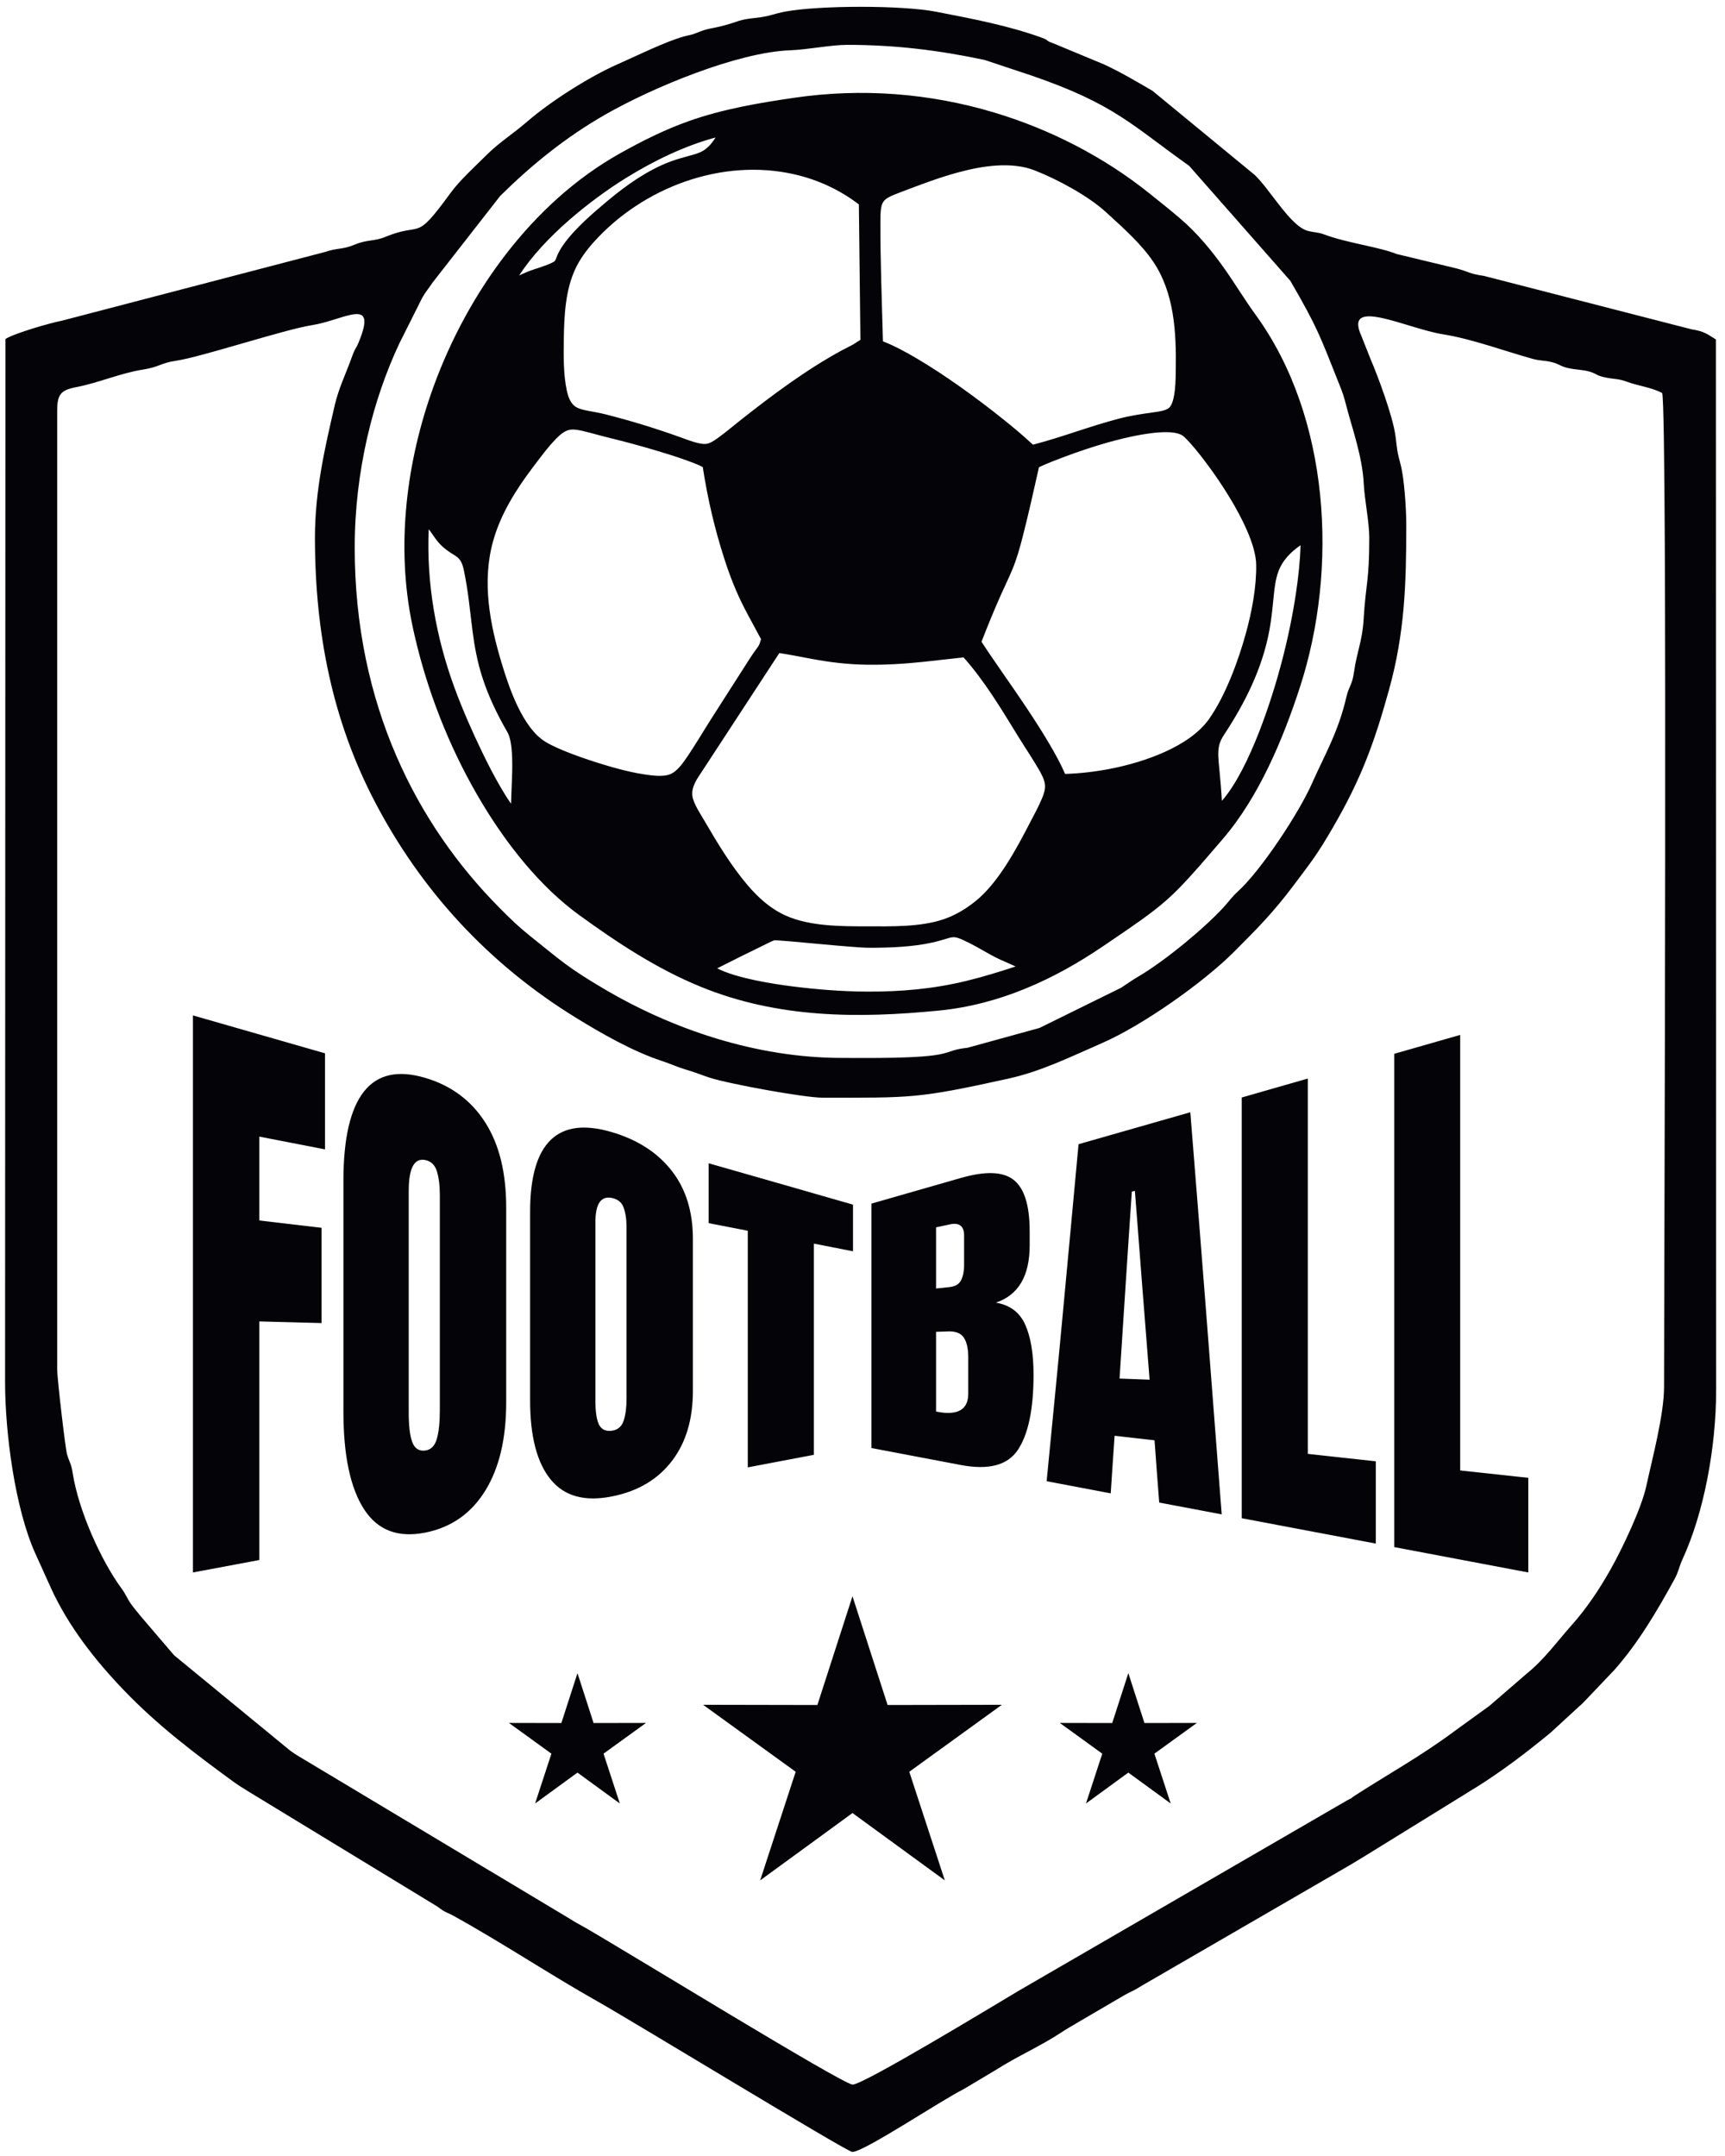
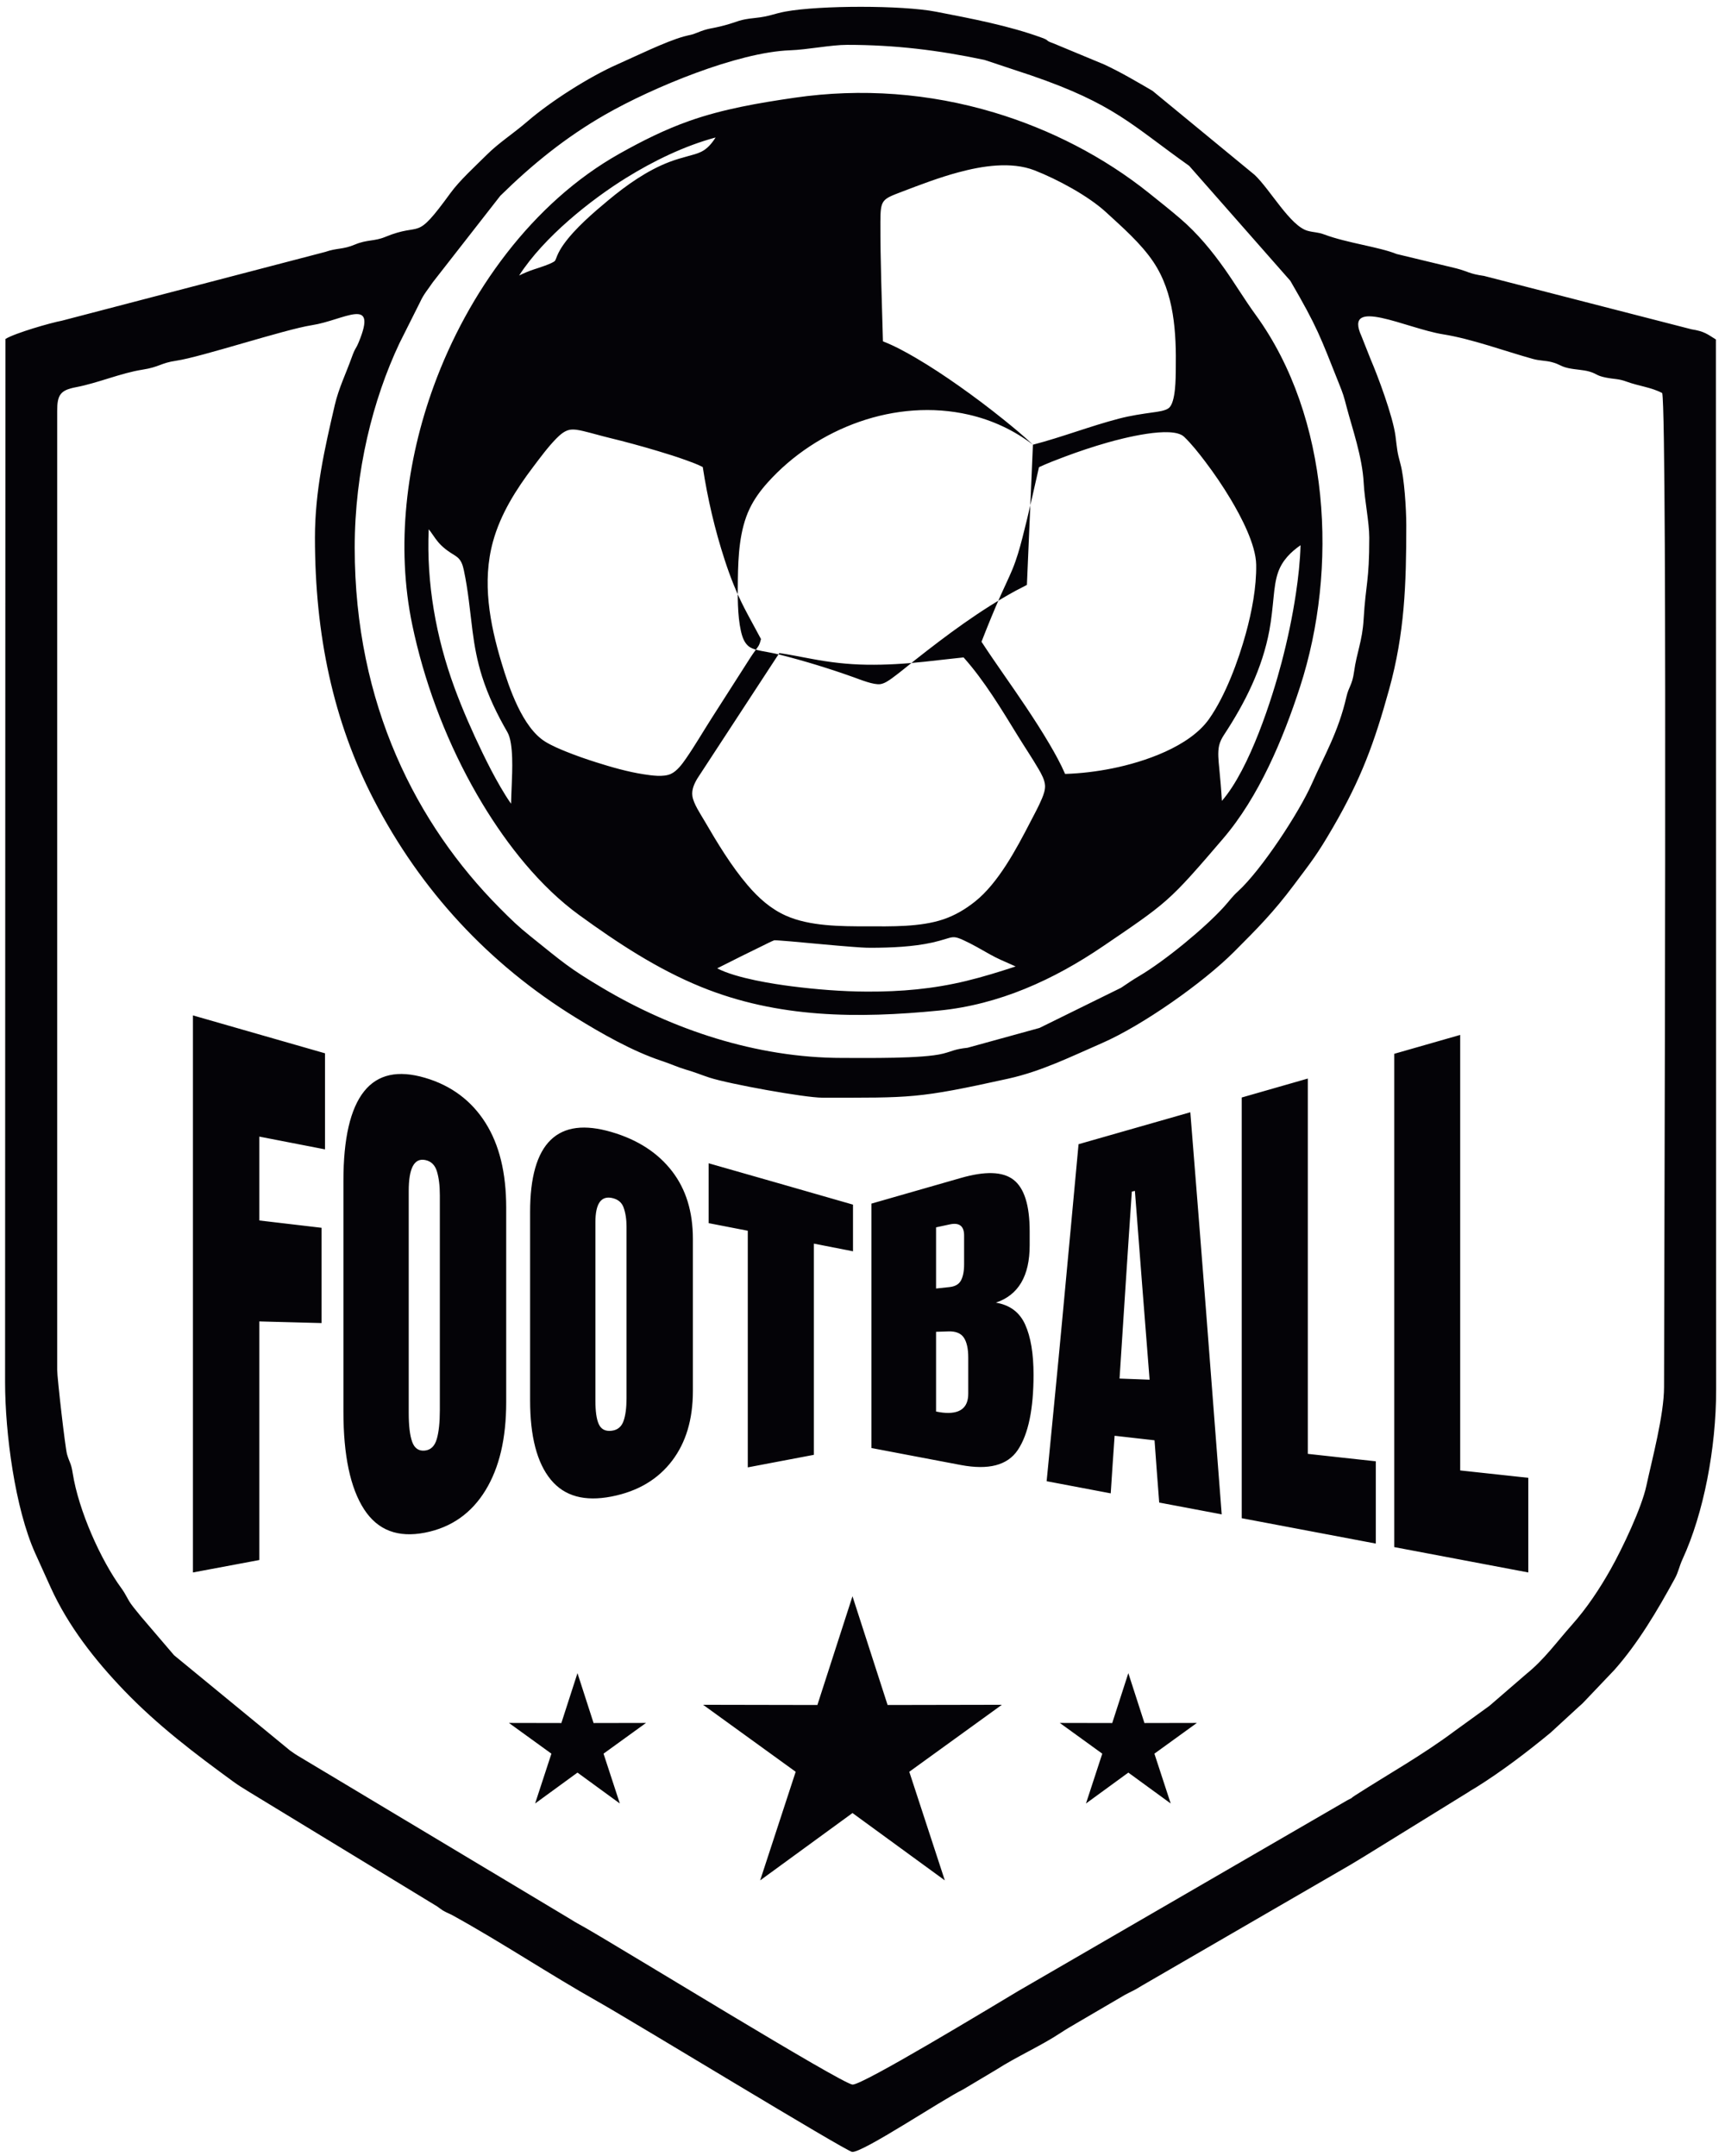
<svg xmlns="http://www.w3.org/2000/svg" xmlns:ns1="http://sodipodi.sourceforge.net/DTD/sodipodi-0.dtd" xmlns:ns2="http://www.inkscape.org/namespaces/inkscape" version="1.1" id="svg1" width="421.333" height="526.667" viewBox="0 0 421.333 526.667" ns1:docname="FOOT 1.eps">
  <defs id="defs1" />
  <ns1:namedview id="namedview1" pagecolor="#ffffff" bordercolor="#000000" borderopacity="0.25" ns2:showpageshadow="2" ns2:pageopacity="0.0" ns2:pagecheckerboard="0" ns2:deskcolor="#d1d1d1">
    <ns2:page x="0" y="0" ns2:label="1" id="page1" width="421.333" height="526.667" margin="0" bleed="0" />
  </ns1:namedview>
  <g id="g1" ns2:groupmode="layer" ns2:label="1">
-     <path id="path1" d="m 1458.73,3780.34 c 123.14,18 247.86,8.66 367.05,-27.11 102.59,-30.78 201.29,-81.28 285,-148.46 19.21,-15.41 38.58,-30.73 57.25,-46.79 31.39,-27.01 57.51,-58.72 81.32,-92.48 19.36,-27.46 36.74,-56.52 56.44,-83.59 136.94,-188.22 152.09,-466.75 81.7,-683.57 -31.1,-95.79 -75.53,-202.11 -141.63,-279.1 -19.91,-23.2 -39.79,-46.6 -60.34,-69.23 -13.97,-15.37 -28.31,-30.24 -43.89,-43.97 -14.76,-13 -30.39,-24.79 -46.37,-36.21 -22.9,-16.35 -46.33,-32.07 -69.58,-47.9 -90.48,-61.59 -190.92,-107.26 -300.89,-118.1 -149.4,-14.72 -295.89,-14.08 -436.99,43.31 -80.67,32.81 -153.7,80.95 -223.94,131.94 -71.962,52.22 -132.29,128.94 -177.969,204.69 -53.973,89.48 -95.055,189.7 -120.254,291.17 -3.032,12.18 -5.832,24.41 -8.407,36.7 -30.417,145.33 -11.136,300.94 39.446,439.5 62.433,171.01 180.664,336.51 341.234,426.65 41.3,23.18 83.19,44.19 127.9,59.98 62.26,21.99 127.8,33.05 192.92,42.57 z M 354.301,1071.78 c 0,170.51 0,341.02 0,511.53 0,170.5 0,341.02 0,511.62 80.683,-23.23 161.609,-46.48 242.543,-69.61 0,-58.78 0,-117.67 0,-176.45 -40.223,7.81 -80.442,15.63 -120.66,23.45 0,-51.38 0,-102.66 0,-154.04 38.011,-4.49 76.023,-8.97 114.281,-13.45 0,-58.36 0,-116.73 0,-174.99 -38.258,1.04 -76.27,2.08 -114.281,3.02 0,-73.06 0,-146.22 0,-219.18 0,-72.95 0,-146.12 0,-219.07 -40.711,-7.61 -81.418,-15.22 -121.883,-22.83 z m 425.976,73.06 c -49.043,-9.5 -86.304,3.96 -111.582,42.84 -25.484,39.18 -38.011,99.63 -38.011,179.16 0,70.77 0,141.54 0,212.29 0,70.78 0,141.54 0,212.31 0,76.81 12.515,132.17 38.011,164.05 25.27,31.6 62.528,39.22 111.582,24.9 48.797,-14.23 85.899,-42.53 111.34,-82.85 25.324,-40.14 38.012,-91.51 38.012,-156.02 0,-59.52 0,-118.92 0,-178.43 0,-59.41 0,-118.92 0,-178.33 0,-67.43 -12.754,-120.68 -38.012,-162.06 -25.508,-41.79 -62.539,-68.4 -111.34,-77.86 z m 0,150.81 c 10.786,1.17 17.981,8.07 21.828,21.16 3.754,12.76 5.641,30.64 5.641,53.15 0,65.77 0,131.63 0,197.4 0,65.77 0,131.53 0,197.3 0,17.61 -1.789,32.04 -5.394,43.87 -3.508,11.51 -10.547,18.54 -21.336,20.74 -20.356,4.16 -30.411,-14.9 -30.411,-56.9 0,-67.96 0,-135.8 0,-203.55 0,-67.85 0,-135.7 0,-203.55 0,-23.97 2.04,-41.72 6.375,-53.67 4.243,-11.7 12.02,-17.17 23.297,-15.95 z m 342.603,-84.42 c -48.8,-9.45 -85.99,0.18 -111.34,30.96 -25.649,31.13 -38.017,80.24 -38.017,145.28 0,57.74 0,115.58 0,173.32 0,57.85 0,115.59 0,173.43 0,62.74 12.368,107.47 38.017,132.16 25.35,24.4 62.54,28.62 111.34,14.38 49.05,-14.31 85.96,-38.93 111.58,-72.33 25.14,-32.78 38.01,-73.69 38.01,-124.13 0,-46.48 0,-92.97 0,-139.55 0,-46.49 0,-92.97 0,-139.46 0,-52.74 -12.88,-94.86 -38.01,-128.09 -25.64,-33.9 -62.53,-56.46 -111.58,-65.97 z m 0,120.8 c 10.79,1.17 18.21,6.92 22.07,17.51 3.74,10.25 5.64,24.49 5.64,42.51 0,52.43 0,104.96 0,157.49 0,52.42 0,104.95 0,157.37 0,13.97 -1.95,25.66 -5.4,35.23 -3.42,9.5 -10.78,15.33 -21.58,17.51 -20.1,4.06 -30.16,-10.84 -30.16,-44.71 0,-54.61 0,-109.12 0,-163.73 0,-54.51 0,-109.12 0,-163.64 0,-19.27 1.87,-33.88 6.13,-43.25 4.32,-9.5 12.02,-13.52 23.3,-12.29 z m 250.39,-67.23 c 0,72.44 0,144.97 0,217.31 0,72.43 0,144.87 0,217.3 -24.04,4.69 -48.07,9.38 -71.86,13.97 0,36.68 0,73.27 0,109.95 88.29,-25.22 176.57,-50.44 265.1,-75.98 0,-28.55 0,-57.11 0,-85.67 -24.03,4.69 -48.06,9.39 -71.85,14.07 0,-64.62 0,-129.34 0,-193.95 0,-64.62 0,-129.35 0,-193.96 -40.47,-7.72 -80.93,-15.32 -121.39,-23.04 z m 227.09,484.43 c 54.68,15.73 109.62,31.5 164.55,47.21 44.14,12.63 76.31,11.92 96.13,-3.23 20.15,-15.39 29.92,-47.32 29.92,-94.74 0,-8.65 0,-17.3 0,-25.95 0,-56.07 -20.6,-91.2 -62.04,-105.16 25.5,-4.27 43.44,-17.47 53.71,-40.13 10.32,-22.78 15.44,-53.67 15.44,-92.13 0,-62.84 -9.44,-109.34 -28.93,-138.41 -19.02,-28.35 -53.96,-37.03 -104.23,-27.62 -54.93,10.29 -109.87,20.95 -164.55,31.27 0,74.83 0,149.66 0,224.5 0,74.72 0,149.55 0,224.39 z m 143.21,-153.31 c 10.3,1.09 17.47,5.03 21.34,12.4 3.73,7.11 5.64,16.98 5.64,29.39 0,17.61 0,35.33 0,53.05 0,17.3 -8.84,24.09 -26.24,20.32 -8.59,-1.85 -16.92,-3.64 -25.26,-5.42 0,-37.52 0,-74.93 0,-112.35 8.09,0.83 16.18,1.73 24.52,2.61 z m -12.5,-230.54 c 31.38,-3.4 47.09,8.23 47.09,34.81 0,22.09 0,44.29 0,66.39 0,16.15 -2.71,28.35 -8.1,36.47 -5.4,8.13 -14.96,11.94 -28.45,11.47 -7.59,-0.26 -15.2,-0.42 -22.56,-0.73 0,-24.39 0,-48.88 0,-73.27 0,-24.39 0,-48.78 0,-73.16 3.92,-0.73 7.85,-1.54 12.02,-1.98 z m 191.04,-126.01 c 9.56,99.22 19.69,199.88 29.18,302.35 9.64,103.99 19.62,209.49 29.43,316.63 68.42,19.6 136.85,39.19 205.26,58.68 9.57,-119.33 19.19,-240.12 28.7,-362.49 9.62,-123.8 19.12,-249.2 28.94,-376.04 -38.26,7.2 -76.52,14.39 -114.78,21.68 -2.94,38.25 -5.88,76.4 -8.58,114.34 -24.53,2.81 -49.05,5.52 -73.32,8.33 -2.46,-35.43 -4.91,-70.66 -7.12,-105.78 -39.23,7.39 -78.47,14.9 -117.71,22.3 z m 133.9,188.54 c 18.39,-0.62 36.79,-1.35 55.18,-2.09 -4.66,58.79 -9.31,117.05 -13.74,175 -4.4,57.53 -8.82,114.85 -13.24,171.76 -1.96,-0.53 -3.92,-0.84 -5.64,-1.26 -3.93,-58.04 -7.84,-115.79 -11.52,-173.11 -3.67,-57.01 -7.36,-113.81 -11.04,-170.3 z m 224.39,-256.49 c 0,128.82 0,257.53 0,386.35 0,128.71 0,257.54 0,386.36 40.47,11.57 80.93,23.23 121.39,34.81 0,-114.96 0,-229.81 0,-344.67 0,-114.96 0,-229.81 0,-344.66 41.45,-4.69 83.14,-9.07 124.83,-13.66 0,-50.34 0,-100.78 0,-151.12 -82.15,15.53 -164.31,31.16 -246.22,46.59 z m 280.06,-53.05 c 0,151.02 0,301.93 0,452.95 0,151.02 0,301.93 0,453.06 40.22,11.57 80.68,23.14 121.15,34.7 0,-133.4 0,-266.7 0,-400 0,-133.31 0,-266.6 0,-399.91 41.69,-4.58 83.38,-9.07 125.07,-13.55 0,-57.94 0,-115.89 0,-173.84 -82.15,15.53 -164.3,31.16 -246.22,46.59 z m -994.9,-90.28 64.48,-199.735 209.89,0.399 -170.05,-123.043 65.25,-199.488 -169.57,123.699 -169.57,-123.699 65.25,199.488 -170.04,123.043 209.89,-0.399 z m -505.04,-141.211 29.57,-91.645 96.3,0.188 -78.01,-56.453 29.93,-91.524 -77.79,56.75 -77.801,-56.75 29.931,91.524 -78.013,56.453 96.293,-0.188 z m 1011.64,0 29.59,-91.645 96.29,0.188 -78.01,-56.453 29.93,-91.524 -77.8,56.75 -77.79,-56.75 29.93,91.524 -78.01,56.453 96.29,-0.188 z M 651.414,2954.13 c 0,140.09 33.461,272.14 82.141,375.32 l 38.019,75.84 c 6.625,14.48 14.012,22.5 23.211,36.1 l 123.977,158.87 c 58.488,57.52 120.028,107.51 192.758,149.19 87.27,50 243.44,114.63 339.36,118.07 32.48,1.16 74.87,10 104.88,10 87.83,0 167.69,-9.8 252.17,-27.66 l 85.98,-28.57 c 152.89,-52.54 184.37,-91.05 289.98,-165.99 l 185.75,-211.14 c 50.42,-86.63 55.02,-102.69 89.36,-188.78 7.83,-19.64 8.38,-21.34 14.55,-44.96 9.35,-35.73 28.4,-89.57 30.86,-137.82 1.6,-31.42 10.22,-71.67 10.22,-100.22 0,-81.6 -6.42,-83.2 -10.4,-150.26 -2.37,-39.93 -12.63,-60.28 -17.57,-96.23 -3.37,-24.55 -9.61,-26.68 -13.98,-45.78 -14.85,-64.82 -40.53,-107.73 -63.48,-159.59 -23.68,-53.5 -92.73,-158.54 -135.63,-197.71 -11.22,-10.24 -14.85,-16.43 -25.93,-28.65 -34.5,-38.07 -107.46,-98.51 -155.69,-127.02 -13.47,-7.96 -17.7,-11.25 -33.18,-21.5 l -149.8,-73.77 -132,-36.35 c -24.92,-2.81 -26.29,-5.97 -44.87,-10.75 -37.4,-9.62 -141.19,-7.95 -185.46,-7.95 -158.56,0 -313.19,53.04 -439.72,128.19 -62.6,37.18 -72.76,47.11 -132.748,95.26 -22.359,17.94 -34.336,29.5 -57.063,52.42 -151.074,152.31 -265.695,372.4 -265.695,661.44 z m -73.027,18.25 c 0,-178.24 33.429,-336.96 108.129,-481.43 85.894,-166.12 210.738,-301.49 370.734,-400.06 47.82,-29.46 104.34,-61.78 157.97,-79.56 17.17,-5.69 29.41,-11.56 43.16,-15.58 20,-5.86 29.64,-10.28 44.67,-15.14 36.71,-11.87 175.03,-36.81 207.09,-36.81 163.66,0 173.81,-2.12 341.29,34.91 61.07,13.51 114.8,40.26 172.09,65.21 74.41,32.41 186.02,110.96 242.78,167.8 43.36,43.43 72.39,72.66 109.89,122.73 33.28,44.44 42.37,55.14 71.87,105.95 51.63,88.94 75.85,155.05 102.95,253.03 28.65,103.59 31.59,193.28 31.59,301.76 0,30.4 -3.72,87.22 -10.72,112.58 -6.27,22.67 -6,27.02 -9.08,51.02 -4.7,36.62 -32.96,111.8 -45.61,141.04 l -16.85,42.57 c -34.01,74.21 83.07,14.06 149.67,3.49 53.17,-8.44 114.58,-31.3 165.4,-45.3 12.75,-3.51 22.6,-2.7 34.42,-5.82 15.31,-4.03 15.34,-7.63 29.98,-10.92 13.65,-3.05 27.48,-2.98 39.35,-6.5 14,-4.14 11.98,-7.27 29.65,-10.87 16.38,-3.32 22.95,-1.82 38.52,-7.57 21.99,-8.11 45.55,-10.36 65.3,-20.98 9.94,-48.28 3.34,-1633.71 3.34,-1825.65 0,-51.15 -22.22,-133.63 -32.47,-181.35 -8.72,-40.63 -43.98,-114.88 -65.64,-153.36 -20.15,-35.8 -43.42,-70.92 -71.15,-102.121 -28.74,-32.324 -50.36,-63.105 -83.39,-89.883 l -61.23,-52.894 c -3.71,-3.336 -3.36,-2.918 -7.38,-6.293 l -63.4,-45.899 c -59.59,-44.527 -121.04,-78.601 -182.97,-118.386 -11.52,-7.403 1.45,-0.832 -14,-8.719 L 1870.75,303.461 C 1823.57,275.367 1583.18,129.5 1565.56,131.184 c -20.65,1.972 -414.57,244.453 -491.53,288.539 -13.42,7.683 -15.2,8.09 -25.95,15.015 L 546.016,735.691 c -7.102,4.356 -6.274,4.36 -13.348,9.039 l -213.012,175.024 -60.937,71.305 c -5.664,7.351 -12.235,14.531 -18.176,22.941 -6.676,9.46 -9.691,18 -17.328,28.4 -38.203,52.05 -78.942,143.24 -89.66,211.6 -3.008,19.23 -5.578,18.4 -10.414,34.75 -3.278,11.06 -18.118,140.29 -18.118,155.46 v 1760.82 c 0,29.72 5.829,38.27 34.579,43.71 40.027,7.58 82.593,26.05 121.628,32.12 31.868,4.94 33.665,12.37 62.59,16.55 45.051,6.5 199.059,57.51 248.864,65.2 59.058,9.12 121.89,55.21 86.043,-31.33 -5.754,-13.88 -6.118,-9.22 -12.942,-28.24 -10.855,-30.27 -23.832,-56.4 -30.941,-87.03 -18.313,-78.81 -36.457,-157.24 -36.457,-243.63 z M 9.957,3337.31 9.332,1421.41 c 0.008,-94.06 18.316,-231.94 55.273,-314.22 8.851,-19.72 19.012,-42.07 28.398,-62.77 32.101,-70.764 81.055,-133.342 134.781,-189.283 61.879,-64.422 130.012,-116.051 201.356,-168.02 10.257,-7.476 14.218,-9.476 27.695,-18.019 L 802.762,458.445 c 1.133,-0.765 4.242,-3.121 5.371,-3.879 8.863,-5.949 -0.684,-0.3 8.324,-5.339 4.703,-2.625 9.469,-4.282 15.141,-7.411 C 920.789,392.664 1010.04,333.078 1097.86,283.645 1160.73,248.262 1553.75,8.672 1564.89,7.555 1584.02,5.633 1728.52,102.387 1769.02,122.395 l 60.11,35.859 c 38.71,24.789 82.12,43.703 118.9,68.055 9.43,6.25 19.64,12.105 28.33,17.269 l 89.25,52.227 c 13.14,7.164 16.79,7.804 29.39,15.894 l 384.3,222.746 c 8.43,4.93 22.78,13.77 31.09,18.844 l 186.23,115.051 c 5.92,4.074 8.31,5.051 13.97,8.582 47.04,29.344 94.09,65.152 136.93,100.5 l 52.2,48.019 c 4.19,3.625 3.51,3.071 7.28,6.61 l 57.8,60.73 c 43.51,49.129 78.61,108.489 110.78,167.409 7.18,13.15 7.94,22.04 14.36,35.97 38.76,84.12 61.72,203.46 61.72,311.56 l -0.48,1928.69 c -15.89,9.84 -21.2,14.97 -44.72,18.65 l -381.04,98.05 c -28.1,4.06 -28.58,8.01 -50.54,13.75 l -109.97,26.5 c -32.03,13.03 -91.1,20.16 -132.85,35.83 -11.96,4.49 -17.92,3.44 -30.26,6.67 -32.09,8.44 -69,75.82 -97.71,102.84 l -187.62,154.42 c -29.11,16.93 -57.35,33.75 -88.56,48.3 l -93.67,38.95 c -17.05,6 -4.71,4.27 -21.26,10.33 -59.93,21.93 -128.37,34.96 -194.17,47.7 -62.1,12.03 -213.42,11.83 -276.34,0.27 -21.09,-3.88 -29.56,-9.11 -55.74,-11.77 -30.32,-3.08 -30.07,-6.56 -56.07,-13.56 -24.91,-6.73 -28.39,-4.46 -50.08,-13.38 -12.38,-5.09 -11.36,-3.39 -24.92,-7.14 -33.22,-9.19 -88.83,-36.55 -122,-51.21 -51.21,-22.64 -121.47,-67.17 -164.89,-104.57 -26.918,-23.19 -52.625,-39.29 -75.008,-61.62 -21.141,-21.08 -49.36,-46.59 -66.594,-70.27 -67.285,-92.49 -49.504,-51.4 -120.152,-80.6 -19.305,-7.98 -33.211,-4.61 -54.821,-13.69 -23.199,-9.75 -32.5,-5.93 -54.804,-13.65 L 113.645,3370.88 C 93.188,3367.04 27.766,3348.25 9.957,3337.31 Z M 953.34,3453.86 c 8.723,4.27 17.558,8.08 27.289,11.27 5.207,1.7 35.721,11.16 38.751,16.01 1.4,2.23 2.7,6.41 3.77,8.94 3.12,7.39 7.09,14.1 11.71,20.65 20.66,29.24 54.96,58.68 82.25,81.37 33.58,27.92 71.3,54.74 112.35,70.39 11.5,4.38 22.95,7.66 34.8,10.84 7.75,2.08 16.03,4.19 23.28,7.68 11.22,5.4 19.73,15.36 26.58,26.36 -57.44,-15.46 -114.31,-43.27 -163.96,-74.03 -64.55,-39.99 -151.055,-108.4 -196.82,-179.48 z m 943.59,-310.76 c 53.55,13.89 105.21,34.22 158.73,48.09 20.99,5.44 40.99,8.36 62.34,11.35 7.94,1.11 21.96,2.76 28.43,7.89 13.01,10.31 12.62,56.1 12.85,70.67 1.06,67.49 -2.46,140.38 -41.39,198.11 -22.84,33.88 -56.69,63.31 -86.62,90.86 -32.64,30.04 -89.54,60.62 -131.2,76.89 -43.13,16.84 -96.6,8.11 -139.98,-3.57 -35.43,-9.53 -69.62,-22.6 -103.86,-35.66 -36.45,-13.92 -39.28,-14.53 -39.41,-55.19 -0.23,-73.18 2.82,-146.39 4.67,-219.56 21.07,-8.2 42.09,-19.69 61.29,-30.96 26.85,-15.75 52.96,-33.11 78.41,-51.04 27.88,-19.66 55.23,-40.26 81.81,-61.66 18.24,-14.67 36.84,-30.04 53.93,-46.22 z m -330.67,183.82 13.87,8.77 -2.84,248.72 c -34.91,26.77 -74.84,45.25 -117.72,55.13 -133.52,30.76 -278.88,-23.73 -369.39,-124.55 -13.05,-14.54 -24.48,-30.04 -32.98,-47.72 -18.91,-39.36 -21.13,-87.38 -21.79,-130.33 -0.44,-29.11 -0.82,-65.86 5.54,-94.37 2.45,-10.99 6.44,-23.68 16.53,-29.98 6,-3.75 13.99,-5.52 20.86,-6.89 11.29,-2.24 22.45,-3.97 33.64,-6.81 46.74,-11.86 91.46,-25.61 136.81,-41.82 11.51,-4.12 36.25,-14.28 48.52,-12.37 7.46,1.16 15.19,6.51 21.17,10.83 14.41,10.44 28.39,22.36 42.4,33.41 58.09,45.85 120.03,92.03 185.03,127.43 6.72,3.66 13.68,6.81 20.35,10.55 z M 1802.5,2781.2 c 26.23,-40.13 54.6,-79.16 81.23,-119.07 15.11,-22.65 29.94,-45.59 43.73,-69.07 10.26,-17.48 20.44,-35.88 28.58,-54.63 29.01,0.89 58.22,4.44 86.61,10.15 58.51,11.78 141.89,39.77 177.88,90.94 29.98,42.62 53.73,107.01 67.46,157.05 10.94,39.85 19.59,84.66 18.96,126.11 -0.57,37.18 -28.19,89.09 -46.95,120.45 -14.31,23.92 -30.15,47.23 -47.01,69.44 -11.47,15.1 -24.64,31.86 -38.32,45.01 -22.22,21.38 -114.78,-3.12 -140.83,-10.53 -26.49,-7.55 -52.76,-16.34 -78.55,-25.99 -15.66,-5.86 -31.93,-12.13 -47.23,-19.23 -9.74,-43.17 -19.33,-86.69 -30.38,-129.52 -5.16,-19.97 -10.69,-39.55 -18.62,-58.61 -6.36,-15.27 -13.73,-30.28 -20.49,-45.39 -12.83,-28.68 -24.66,-57.83 -36.07,-87.11 z m 441.48,-292.29 c 51.64,59.54 92.85,190.31 109.62,254.23 10.96,41.79 20,84.38 26.37,127.12 4.31,28.85 7.65,58.76 8.46,88.25 -17.9,-12.45 -33.33,-27.73 -41,-49.1 -5.09,-14.17 -6.83,-29.93 -8.35,-44.85 -2.12,-20.9 -4,-41.3 -7.81,-62.01 -12.93,-70.15 -44.52,-133.22 -83.43,-192.37 -3.96,-6.04 -7.21,-12.27 -8.89,-19.34 -3.02,-12.63 -1.06,-29.02 0.18,-41.82 1.96,-20.22 3.7,-40.06 4.85,-60.11 z M 787.301,2987.8 c -4.278,-98.82 13.254,-198.17 47.281,-290.83 14.801,-40.31 32.785,-81.08 51.469,-119.7 10.367,-21.43 21.316,-42.75 33.32,-63.29 5.793,-9.92 12.199,-20.44 19.195,-30.26 0.254,11.61 0.793,23.23 1.219,34.71 0.875,23.44 3.797,76.4 -7.949,96.71 -18.883,32.64 -35.336,66.72 -46.695,102.75 -8.692,27.57 -13.778,54.89 -17.426,83.51 -4.77,37.44 -7.895,73.75 -15.805,110.86 -1.972,9.26 -4.605,18.28 -12.254,24.37 -3.672,2.92 -8.027,5.37 -11.98,7.93 -6.348,4.12 -12.09,8.51 -17.512,13.82 -8.273,8.08 -12.851,15.89 -19.402,25.01 -1.153,1.61 -2.293,3.07 -3.461,4.41 z m 503.289,114.3 c -9.51,4.92 -20.8,9.03 -30.39,12.49 -17.13,6.19 -34.6,11.68 -52.05,16.89 -29.52,8.82 -59.54,17.07 -89.48,24.31 -15.9,3.84 -31.61,8.59 -47.49,12.34 -7.81,1.84 -17.47,3.89 -25.48,2.24 -9.34,-1.92 -17.53,-9.31 -24.02,-15.89 -15.16,-15.38 -29.379,-34.79 -42.426,-52.02 -31.492,-41.58 -59.969,-86.51 -73.918,-137.31 -20.34,-74.12 -5.965,-150.36 15.676,-222.42 13.777,-45.86 38.484,-119.46 80.668,-145.28 11.84,-7.25 26.02,-13.24 38.89,-18.41 17.69,-7.11 35.81,-13.41 53.97,-19.16 27.85,-8.84 58.85,-17.75 87.75,-22.13 14.28,-2.16 35.86,-5.52 49.55,0.63 11.53,5.17 21,18.24 27.98,28.33 16.39,23.67 31.26,49.35 46.82,73.68 l 71.4,111.68 c 3.28,5.04 6.7,9.93 10.26,14.79 1.64,2.24 3.49,4.6 4.88,7 1.91,3.32 3.27,8.04 4.35,12.3 -9.91,18.78 -20.38,37.26 -30.12,56.11 -15.03,29.08 -26.35,57.95 -36.49,89.09 -18.29,56.19 -31.34,112.39 -40.33,170.74 z m 140.65,-341.65 -150.31,-229.99 c -5.95,-9.8 -11.05,-20.89 -9.38,-32.64 2,-14.12 15.01,-33.2 22.19,-45.54 23.29,-40.04 49.19,-83.03 79.31,-118.29 19.84,-23.23 41.91,-43.15 69.97,-55.76 43.96,-19.77 101.54,-19.69 148.92,-19.74 44.38,-0.04 97.79,-1.49 140.2,12.78 21.68,7.3 40.56,18.52 58.44,32.73 43.01,34.2 76.28,97.3 101.32,145.63 7.35,14.18 15.46,28.92 21.62,43.65 3.07,7.35 6.06,15.74 5.66,23.83 -0.5,10.33 -6.84,21.64 -11.93,30.35 -11.98,20.55 -25.55,40.61 -38.04,60.93 -29.62,48.16 -61.71,101.77 -99.66,144.06 -24.1,-2.46 -48.14,-5.45 -72.23,-7.99 -35.33,-3.72 -70.02,-5.94 -105.58,-5.41 -35.1,0.53 -67.13,4.33 -101.53,10.78 -19.69,3.69 -39.19,7.59 -58.97,10.62 z M 1317.1,2181.36 c 36.06,-18.68 105.88,-29.02 136.38,-32.93 45.22,-5.79 92.88,-9.62 138.5,-9.81 62.7,-0.26 121.58,4.85 182.6,19.62 30.58,7.4 60.69,16.74 90.6,26.58 -2.65,1.22 -5.29,2.39 -7.87,3.52 -13.03,5.76 -26.1,11.27 -38.54,18.26 -16.12,9.06 -33.19,19.15 -50,26.79 -5.5,2.5 -12.6,5.57 -18.81,5.14 -4.12,-0.29 -8.8,-1.83 -12.76,-3.03 -8.3,-2.52 -16.42,-4.85 -24.91,-6.73 -35.93,-7.96 -75.71,-9.51 -112.35,-9.65 -12.1,-0.05 -24.72,0.97 -36.79,1.9 -16.94,1.28 -33.86,2.8 -50.78,4.35 -19.91,1.82 -39.82,3.74 -59.74,5.45 -7.13,0.62 -14.27,1.22 -21.42,1.68 -2.69,0.17 -6.4,0.54 -9.26,0.43 -6.51,-2.46 -14.41,-6.7 -20.58,-9.68 -13.62,-6.57 -27.19,-13.27 -40.73,-20 -12.76,-6.35 -25.51,-12.73 -38.22,-19.2 -1.76,-0.89 -3.54,-1.79 -5.32,-2.69" style="fill:#040307;fill-opacity:1;fill-rule:evenodd;stroke:none" transform="matrix(0.133,0,0,-0.133,0,526.667)" />
+     <path id="path1" d="m 1458.73,3780.34 c 123.14,18 247.86,8.66 367.05,-27.11 102.59,-30.78 201.29,-81.28 285,-148.46 19.21,-15.41 38.58,-30.73 57.25,-46.79 31.39,-27.01 57.51,-58.72 81.32,-92.48 19.36,-27.46 36.74,-56.52 56.44,-83.59 136.94,-188.22 152.09,-466.75 81.7,-683.57 -31.1,-95.79 -75.53,-202.11 -141.63,-279.1 -19.91,-23.2 -39.79,-46.6 -60.34,-69.23 -13.97,-15.37 -28.31,-30.24 -43.89,-43.97 -14.76,-13 -30.39,-24.79 -46.37,-36.21 -22.9,-16.35 -46.33,-32.07 -69.58,-47.9 -90.48,-61.59 -190.92,-107.26 -300.89,-118.1 -149.4,-14.72 -295.89,-14.08 -436.99,43.31 -80.67,32.81 -153.7,80.95 -223.94,131.94 -71.962,52.22 -132.29,128.94 -177.969,204.69 -53.973,89.48 -95.055,189.7 -120.254,291.17 -3.032,12.18 -5.832,24.41 -8.407,36.7 -30.417,145.33 -11.136,300.94 39.446,439.5 62.433,171.01 180.664,336.51 341.234,426.65 41.3,23.18 83.19,44.19 127.9,59.98 62.26,21.99 127.8,33.05 192.92,42.57 z M 354.301,1071.78 c 0,170.51 0,341.02 0,511.53 0,170.5 0,341.02 0,511.62 80.683,-23.23 161.609,-46.48 242.543,-69.61 0,-58.78 0,-117.67 0,-176.45 -40.223,7.81 -80.442,15.63 -120.66,23.45 0,-51.38 0,-102.66 0,-154.04 38.011,-4.49 76.023,-8.97 114.281,-13.45 0,-58.36 0,-116.73 0,-174.99 -38.258,1.04 -76.27,2.08 -114.281,3.02 0,-73.06 0,-146.22 0,-219.18 0,-72.95 0,-146.12 0,-219.07 -40.711,-7.61 -81.418,-15.22 -121.883,-22.83 z m 425.976,73.06 c -49.043,-9.5 -86.304,3.96 -111.582,42.84 -25.484,39.18 -38.011,99.63 -38.011,179.16 0,70.77 0,141.54 0,212.29 0,70.78 0,141.54 0,212.31 0,76.81 12.515,132.17 38.011,164.05 25.27,31.6 62.528,39.22 111.582,24.9 48.797,-14.23 85.899,-42.53 111.34,-82.85 25.324,-40.14 38.012,-91.51 38.012,-156.02 0,-59.52 0,-118.92 0,-178.43 0,-59.41 0,-118.92 0,-178.33 0,-67.43 -12.754,-120.68 -38.012,-162.06 -25.508,-41.79 -62.539,-68.4 -111.34,-77.86 z m 0,150.81 c 10.786,1.17 17.981,8.07 21.828,21.16 3.754,12.76 5.641,30.64 5.641,53.15 0,65.77 0,131.63 0,197.4 0,65.77 0,131.53 0,197.3 0,17.61 -1.789,32.04 -5.394,43.87 -3.508,11.51 -10.547,18.54 -21.336,20.74 -20.356,4.16 -30.411,-14.9 -30.411,-56.9 0,-67.96 0,-135.8 0,-203.55 0,-67.85 0,-135.7 0,-203.55 0,-23.97 2.04,-41.72 6.375,-53.67 4.243,-11.7 12.02,-17.17 23.297,-15.95 z m 342.603,-84.42 c -48.8,-9.45 -85.99,0.18 -111.34,30.96 -25.649,31.13 -38.017,80.24 -38.017,145.28 0,57.74 0,115.58 0,173.32 0,57.85 0,115.59 0,173.43 0,62.74 12.368,107.47 38.017,132.16 25.35,24.4 62.54,28.62 111.34,14.38 49.05,-14.31 85.96,-38.93 111.58,-72.33 25.14,-32.78 38.01,-73.69 38.01,-124.13 0,-46.48 0,-92.97 0,-139.55 0,-46.49 0,-92.97 0,-139.46 0,-52.74 -12.88,-94.86 -38.01,-128.09 -25.64,-33.9 -62.53,-56.46 -111.58,-65.97 z m 0,120.8 c 10.79,1.17 18.21,6.92 22.07,17.51 3.74,10.25 5.64,24.49 5.64,42.51 0,52.43 0,104.96 0,157.49 0,52.42 0,104.95 0,157.37 0,13.97 -1.95,25.66 -5.4,35.23 -3.42,9.5 -10.78,15.33 -21.58,17.51 -20.1,4.06 -30.16,-10.84 -30.16,-44.71 0,-54.61 0,-109.12 0,-163.73 0,-54.51 0,-109.12 0,-163.64 0,-19.27 1.87,-33.88 6.13,-43.25 4.32,-9.5 12.02,-13.52 23.3,-12.29 z m 250.39,-67.23 c 0,72.44 0,144.97 0,217.31 0,72.43 0,144.87 0,217.3 -24.04,4.69 -48.07,9.38 -71.86,13.97 0,36.68 0,73.27 0,109.95 88.29,-25.22 176.57,-50.44 265.1,-75.98 0,-28.55 0,-57.11 0,-85.67 -24.03,4.69 -48.06,9.39 -71.85,14.07 0,-64.62 0,-129.34 0,-193.95 0,-64.62 0,-129.35 0,-193.96 -40.47,-7.72 -80.93,-15.32 -121.39,-23.04 z m 227.09,484.43 c 54.68,15.73 109.62,31.5 164.55,47.21 44.14,12.63 76.31,11.92 96.13,-3.23 20.15,-15.39 29.92,-47.32 29.92,-94.74 0,-8.65 0,-17.3 0,-25.95 0,-56.07 -20.6,-91.2 -62.04,-105.16 25.5,-4.27 43.44,-17.47 53.71,-40.13 10.32,-22.78 15.44,-53.67 15.44,-92.13 0,-62.84 -9.44,-109.34 -28.93,-138.41 -19.02,-28.35 -53.96,-37.03 -104.23,-27.62 -54.93,10.29 -109.87,20.95 -164.55,31.27 0,74.83 0,149.66 0,224.5 0,74.72 0,149.55 0,224.39 z m 143.21,-153.31 c 10.3,1.09 17.47,5.03 21.34,12.4 3.73,7.11 5.64,16.98 5.64,29.39 0,17.61 0,35.33 0,53.05 0,17.3 -8.84,24.09 -26.24,20.32 -8.59,-1.85 -16.92,-3.64 -25.26,-5.42 0,-37.52 0,-74.93 0,-112.35 8.09,0.83 16.18,1.73 24.52,2.61 z m -12.5,-230.54 c 31.38,-3.4 47.09,8.23 47.09,34.81 0,22.09 0,44.29 0,66.39 0,16.15 -2.71,28.35 -8.1,36.47 -5.4,8.13 -14.96,11.94 -28.45,11.47 -7.59,-0.26 -15.2,-0.42 -22.56,-0.73 0,-24.39 0,-48.88 0,-73.27 0,-24.39 0,-48.78 0,-73.16 3.92,-0.73 7.85,-1.54 12.02,-1.98 z m 191.04,-126.01 c 9.56,99.22 19.69,199.88 29.18,302.35 9.64,103.99 19.62,209.49 29.43,316.63 68.42,19.6 136.85,39.19 205.26,58.68 9.57,-119.33 19.19,-240.12 28.7,-362.49 9.62,-123.8 19.12,-249.2 28.94,-376.04 -38.26,7.2 -76.52,14.39 -114.78,21.68 -2.94,38.25 -5.88,76.4 -8.58,114.34 -24.53,2.81 -49.05,5.52 -73.32,8.33 -2.46,-35.43 -4.91,-70.66 -7.12,-105.78 -39.23,7.39 -78.47,14.9 -117.71,22.3 z m 133.9,188.54 c 18.39,-0.62 36.79,-1.35 55.18,-2.09 -4.66,58.79 -9.31,117.05 -13.74,175 -4.4,57.53 -8.82,114.85 -13.24,171.76 -1.96,-0.53 -3.92,-0.84 -5.64,-1.26 -3.93,-58.04 -7.84,-115.79 -11.52,-173.11 -3.67,-57.01 -7.36,-113.81 -11.04,-170.3 z m 224.39,-256.49 c 0,128.82 0,257.53 0,386.35 0,128.71 0,257.54 0,386.36 40.47,11.57 80.93,23.23 121.39,34.81 0,-114.96 0,-229.81 0,-344.67 0,-114.96 0,-229.81 0,-344.66 41.45,-4.69 83.14,-9.07 124.83,-13.66 0,-50.34 0,-100.78 0,-151.12 -82.15,15.53 -164.31,31.16 -246.22,46.59 z m 280.06,-53.05 c 0,151.02 0,301.93 0,452.95 0,151.02 0,301.93 0,453.06 40.22,11.57 80.68,23.14 121.15,34.7 0,-133.4 0,-266.7 0,-400 0,-133.31 0,-266.6 0,-399.91 41.69,-4.58 83.38,-9.07 125.07,-13.55 0,-57.94 0,-115.89 0,-173.84 -82.15,15.53 -164.3,31.16 -246.22,46.59 z m -994.9,-90.28 64.48,-199.735 209.89,0.399 -170.05,-123.043 65.25,-199.488 -169.57,123.699 -169.57,-123.699 65.25,199.488 -170.04,123.043 209.89,-0.399 z m -505.04,-141.211 29.57,-91.645 96.3,0.188 -78.01,-56.453 29.93,-91.524 -77.79,56.75 -77.801,-56.75 29.931,91.524 -78.013,56.453 96.293,-0.188 z m 1011.64,0 29.59,-91.645 96.29,0.188 -78.01,-56.453 29.93,-91.524 -77.8,56.75 -77.79,-56.75 29.93,91.524 -78.01,56.453 96.29,-0.188 z M 651.414,2954.13 c 0,140.09 33.461,272.14 82.141,375.32 l 38.019,75.84 c 6.625,14.48 14.012,22.5 23.211,36.1 l 123.977,158.87 c 58.488,57.52 120.028,107.51 192.758,149.19 87.27,50 243.44,114.63 339.36,118.07 32.48,1.16 74.87,10 104.88,10 87.83,0 167.69,-9.8 252.17,-27.66 l 85.98,-28.57 c 152.89,-52.54 184.37,-91.05 289.98,-165.99 l 185.75,-211.14 c 50.42,-86.63 55.02,-102.69 89.36,-188.78 7.83,-19.64 8.38,-21.34 14.55,-44.96 9.35,-35.73 28.4,-89.57 30.86,-137.82 1.6,-31.42 10.22,-71.67 10.22,-100.22 0,-81.6 -6.42,-83.2 -10.4,-150.26 -2.37,-39.93 -12.63,-60.28 -17.57,-96.23 -3.37,-24.55 -9.61,-26.68 -13.98,-45.78 -14.85,-64.82 -40.53,-107.73 -63.48,-159.59 -23.68,-53.5 -92.73,-158.54 -135.63,-197.71 -11.22,-10.24 -14.85,-16.43 -25.93,-28.65 -34.5,-38.07 -107.46,-98.51 -155.69,-127.02 -13.47,-7.96 -17.7,-11.25 -33.18,-21.5 l -149.8,-73.77 -132,-36.35 c -24.92,-2.81 -26.29,-5.97 -44.87,-10.75 -37.4,-9.62 -141.19,-7.95 -185.46,-7.95 -158.56,0 -313.19,53.04 -439.72,128.19 -62.6,37.18 -72.76,47.11 -132.748,95.26 -22.359,17.94 -34.336,29.5 -57.063,52.42 -151.074,152.31 -265.695,372.4 -265.695,661.44 z m -73.027,18.25 c 0,-178.24 33.429,-336.96 108.129,-481.43 85.894,-166.12 210.738,-301.49 370.734,-400.06 47.82,-29.46 104.34,-61.78 157.97,-79.56 17.17,-5.69 29.41,-11.56 43.16,-15.58 20,-5.86 29.64,-10.28 44.67,-15.14 36.71,-11.87 175.03,-36.81 207.09,-36.81 163.66,0 173.81,-2.12 341.29,34.91 61.07,13.51 114.8,40.26 172.09,65.21 74.41,32.41 186.02,110.96 242.78,167.8 43.36,43.43 72.39,72.66 109.89,122.73 33.28,44.44 42.37,55.14 71.87,105.95 51.63,88.94 75.85,155.05 102.95,253.03 28.65,103.59 31.59,193.28 31.59,301.76 0,30.4 -3.72,87.22 -10.72,112.58 -6.27,22.67 -6,27.02 -9.08,51.02 -4.7,36.62 -32.96,111.8 -45.61,141.04 l -16.85,42.57 c -34.01,74.21 83.07,14.06 149.67,3.49 53.17,-8.44 114.58,-31.3 165.4,-45.3 12.75,-3.51 22.6,-2.7 34.42,-5.82 15.31,-4.03 15.34,-7.63 29.98,-10.92 13.65,-3.05 27.48,-2.98 39.35,-6.5 14,-4.14 11.98,-7.27 29.65,-10.87 16.38,-3.32 22.95,-1.82 38.52,-7.57 21.99,-8.11 45.55,-10.36 65.3,-20.98 9.94,-48.28 3.34,-1633.71 3.34,-1825.65 0,-51.15 -22.22,-133.63 -32.47,-181.35 -8.72,-40.63 -43.98,-114.88 -65.64,-153.36 -20.15,-35.8 -43.42,-70.92 -71.15,-102.121 -28.74,-32.324 -50.36,-63.105 -83.39,-89.883 l -61.23,-52.894 c -3.71,-3.336 -3.36,-2.918 -7.38,-6.293 l -63.4,-45.899 c -59.59,-44.527 -121.04,-78.601 -182.97,-118.386 -11.52,-7.403 1.45,-0.832 -14,-8.719 L 1870.75,303.461 C 1823.57,275.367 1583.18,129.5 1565.56,131.184 c -20.65,1.972 -414.57,244.453 -491.53,288.539 -13.42,7.683 -15.2,8.09 -25.95,15.015 L 546.016,735.691 c -7.102,4.356 -6.274,4.36 -13.348,9.039 l -213.012,175.024 -60.937,71.305 c -5.664,7.351 -12.235,14.531 -18.176,22.941 -6.676,9.46 -9.691,18 -17.328,28.4 -38.203,52.05 -78.942,143.24 -89.66,211.6 -3.008,19.23 -5.578,18.4 -10.414,34.75 -3.278,11.06 -18.118,140.29 -18.118,155.46 v 1760.82 c 0,29.72 5.829,38.27 34.579,43.71 40.027,7.58 82.593,26.05 121.628,32.12 31.868,4.94 33.665,12.37 62.59,16.55 45.051,6.5 199.059,57.51 248.864,65.2 59.058,9.12 121.89,55.21 86.043,-31.33 -5.754,-13.88 -6.118,-9.22 -12.942,-28.24 -10.855,-30.27 -23.832,-56.4 -30.941,-87.03 -18.313,-78.81 -36.457,-157.24 -36.457,-243.63 z M 9.957,3337.31 9.332,1421.41 c 0.008,-94.06 18.316,-231.94 55.273,-314.22 8.851,-19.72 19.012,-42.07 28.398,-62.77 32.101,-70.764 81.055,-133.342 134.781,-189.283 61.879,-64.422 130.012,-116.051 201.356,-168.02 10.257,-7.476 14.218,-9.476 27.695,-18.019 L 802.762,458.445 c 1.133,-0.765 4.242,-3.121 5.371,-3.879 8.863,-5.949 -0.684,-0.3 8.324,-5.339 4.703,-2.625 9.469,-4.282 15.141,-7.411 C 920.789,392.664 1010.04,333.078 1097.86,283.645 1160.73,248.262 1553.75,8.672 1564.89,7.555 1584.02,5.633 1728.52,102.387 1769.02,122.395 l 60.11,35.859 c 38.71,24.789 82.12,43.703 118.9,68.055 9.43,6.25 19.64,12.105 28.33,17.269 l 89.25,52.227 c 13.14,7.164 16.79,7.804 29.39,15.894 l 384.3,222.746 c 8.43,4.93 22.78,13.77 31.09,18.844 l 186.23,115.051 c 5.92,4.074 8.31,5.051 13.97,8.582 47.04,29.344 94.09,65.152 136.93,100.5 l 52.2,48.019 c 4.19,3.625 3.51,3.071 7.28,6.61 l 57.8,60.73 c 43.51,49.129 78.61,108.489 110.78,167.409 7.18,13.15 7.94,22.04 14.36,35.97 38.76,84.12 61.72,203.46 61.72,311.56 l -0.48,1928.69 c -15.89,9.84 -21.2,14.97 -44.72,18.65 l -381.04,98.05 c -28.1,4.06 -28.58,8.01 -50.54,13.75 l -109.97,26.5 c -32.03,13.03 -91.1,20.16 -132.85,35.83 -11.96,4.49 -17.92,3.44 -30.26,6.67 -32.09,8.44 -69,75.82 -97.71,102.84 l -187.62,154.42 c -29.11,16.93 -57.35,33.75 -88.56,48.3 l -93.67,38.95 c -17.05,6 -4.71,4.27 -21.26,10.33 -59.93,21.93 -128.37,34.96 -194.17,47.7 -62.1,12.03 -213.42,11.83 -276.34,0.27 -21.09,-3.88 -29.56,-9.11 -55.74,-11.77 -30.32,-3.08 -30.07,-6.56 -56.07,-13.56 -24.91,-6.73 -28.39,-4.46 -50.08,-13.38 -12.38,-5.09 -11.36,-3.39 -24.92,-7.14 -33.22,-9.19 -88.83,-36.55 -122,-51.21 -51.21,-22.64 -121.47,-67.17 -164.89,-104.57 -26.918,-23.19 -52.625,-39.29 -75.008,-61.62 -21.141,-21.08 -49.36,-46.59 -66.594,-70.27 -67.285,-92.49 -49.504,-51.4 -120.152,-80.6 -19.305,-7.98 -33.211,-4.61 -54.821,-13.69 -23.199,-9.75 -32.5,-5.93 -54.804,-13.65 L 113.645,3370.88 C 93.188,3367.04 27.766,3348.25 9.957,3337.31 Z M 953.34,3453.86 c 8.723,4.27 17.558,8.08 27.289,11.27 5.207,1.7 35.721,11.16 38.751,16.01 1.4,2.23 2.7,6.41 3.77,8.94 3.12,7.39 7.09,14.1 11.71,20.65 20.66,29.24 54.96,58.68 82.25,81.37 33.58,27.92 71.3,54.74 112.35,70.39 11.5,4.38 22.95,7.66 34.8,10.84 7.75,2.08 16.03,4.19 23.28,7.68 11.22,5.4 19.73,15.36 26.58,26.36 -57.44,-15.46 -114.31,-43.27 -163.96,-74.03 -64.55,-39.99 -151.055,-108.4 -196.82,-179.48 z m 943.59,-310.76 c 53.55,13.89 105.21,34.22 158.73,48.09 20.99,5.44 40.99,8.36 62.34,11.35 7.94,1.11 21.96,2.76 28.43,7.89 13.01,10.31 12.62,56.1 12.85,70.67 1.06,67.49 -2.46,140.38 -41.39,198.11 -22.84,33.88 -56.69,63.31 -86.62,90.86 -32.64,30.04 -89.54,60.62 -131.2,76.89 -43.13,16.84 -96.6,8.11 -139.98,-3.57 -35.43,-9.53 -69.62,-22.6 -103.86,-35.66 -36.45,-13.92 -39.28,-14.53 -39.41,-55.19 -0.23,-73.18 2.82,-146.39 4.67,-219.56 21.07,-8.2 42.09,-19.69 61.29,-30.96 26.85,-15.75 52.96,-33.11 78.41,-51.04 27.88,-19.66 55.23,-40.26 81.81,-61.66 18.24,-14.67 36.84,-30.04 53.93,-46.22 z c -34.91,26.77 -74.84,45.25 -117.72,55.13 -133.52,30.76 -278.88,-23.73 -369.39,-124.55 -13.05,-14.54 -24.48,-30.04 -32.98,-47.72 -18.91,-39.36 -21.13,-87.38 -21.79,-130.33 -0.44,-29.11 -0.82,-65.86 5.54,-94.37 2.45,-10.99 6.44,-23.68 16.53,-29.98 6,-3.75 13.99,-5.52 20.86,-6.89 11.29,-2.24 22.45,-3.97 33.64,-6.81 46.74,-11.86 91.46,-25.61 136.81,-41.82 11.51,-4.12 36.25,-14.28 48.52,-12.37 7.46,1.16 15.19,6.51 21.17,10.83 14.41,10.44 28.39,22.36 42.4,33.41 58.09,45.85 120.03,92.03 185.03,127.43 6.72,3.66 13.68,6.81 20.35,10.55 z M 1802.5,2781.2 c 26.23,-40.13 54.6,-79.16 81.23,-119.07 15.11,-22.65 29.94,-45.59 43.73,-69.07 10.26,-17.48 20.44,-35.88 28.58,-54.63 29.01,0.89 58.22,4.44 86.61,10.15 58.51,11.78 141.89,39.77 177.88,90.94 29.98,42.62 53.73,107.01 67.46,157.05 10.94,39.85 19.59,84.66 18.96,126.11 -0.57,37.18 -28.19,89.09 -46.95,120.45 -14.31,23.92 -30.15,47.23 -47.01,69.44 -11.47,15.1 -24.64,31.86 -38.32,45.01 -22.22,21.38 -114.78,-3.12 -140.83,-10.53 -26.49,-7.55 -52.76,-16.34 -78.55,-25.99 -15.66,-5.86 -31.93,-12.13 -47.23,-19.23 -9.74,-43.17 -19.33,-86.69 -30.38,-129.52 -5.16,-19.97 -10.69,-39.55 -18.62,-58.61 -6.36,-15.27 -13.73,-30.28 -20.49,-45.39 -12.83,-28.68 -24.66,-57.83 -36.07,-87.11 z m 441.48,-292.29 c 51.64,59.54 92.85,190.31 109.62,254.23 10.96,41.79 20,84.38 26.37,127.12 4.31,28.85 7.65,58.76 8.46,88.25 -17.9,-12.45 -33.33,-27.73 -41,-49.1 -5.09,-14.17 -6.83,-29.93 -8.35,-44.85 -2.12,-20.9 -4,-41.3 -7.81,-62.01 -12.93,-70.15 -44.52,-133.22 -83.43,-192.37 -3.96,-6.04 -7.21,-12.27 -8.89,-19.34 -3.02,-12.63 -1.06,-29.02 0.18,-41.82 1.96,-20.22 3.7,-40.06 4.85,-60.11 z M 787.301,2987.8 c -4.278,-98.82 13.254,-198.17 47.281,-290.83 14.801,-40.31 32.785,-81.08 51.469,-119.7 10.367,-21.43 21.316,-42.75 33.32,-63.29 5.793,-9.92 12.199,-20.44 19.195,-30.26 0.254,11.61 0.793,23.23 1.219,34.71 0.875,23.44 3.797,76.4 -7.949,96.71 -18.883,32.64 -35.336,66.72 -46.695,102.75 -8.692,27.57 -13.778,54.89 -17.426,83.51 -4.77,37.44 -7.895,73.75 -15.805,110.86 -1.972,9.26 -4.605,18.28 -12.254,24.37 -3.672,2.92 -8.027,5.37 -11.98,7.93 -6.348,4.12 -12.09,8.51 -17.512,13.82 -8.273,8.08 -12.851,15.89 -19.402,25.01 -1.153,1.61 -2.293,3.07 -3.461,4.41 z m 503.289,114.3 c -9.51,4.92 -20.8,9.03 -30.39,12.49 -17.13,6.19 -34.6,11.68 -52.05,16.89 -29.52,8.82 -59.54,17.07 -89.48,24.31 -15.9,3.84 -31.61,8.59 -47.49,12.34 -7.81,1.84 -17.47,3.89 -25.48,2.24 -9.34,-1.92 -17.53,-9.31 -24.02,-15.89 -15.16,-15.38 -29.379,-34.79 -42.426,-52.02 -31.492,-41.58 -59.969,-86.51 -73.918,-137.31 -20.34,-74.12 -5.965,-150.36 15.676,-222.42 13.777,-45.86 38.484,-119.46 80.668,-145.28 11.84,-7.25 26.02,-13.24 38.89,-18.41 17.69,-7.11 35.81,-13.41 53.97,-19.16 27.85,-8.84 58.85,-17.75 87.75,-22.13 14.28,-2.16 35.86,-5.52 49.55,0.63 11.53,5.17 21,18.24 27.98,28.33 16.39,23.67 31.26,49.35 46.82,73.68 l 71.4,111.68 c 3.28,5.04 6.7,9.93 10.26,14.79 1.64,2.24 3.49,4.6 4.88,7 1.91,3.32 3.27,8.04 4.35,12.3 -9.91,18.78 -20.38,37.26 -30.12,56.11 -15.03,29.08 -26.35,57.95 -36.49,89.09 -18.29,56.19 -31.34,112.39 -40.33,170.74 z m 140.65,-341.65 -150.31,-229.99 c -5.95,-9.8 -11.05,-20.89 -9.38,-32.64 2,-14.12 15.01,-33.2 22.19,-45.54 23.29,-40.04 49.19,-83.03 79.31,-118.29 19.84,-23.23 41.91,-43.15 69.97,-55.76 43.96,-19.77 101.54,-19.69 148.92,-19.74 44.38,-0.04 97.79,-1.49 140.2,12.78 21.68,7.3 40.56,18.52 58.44,32.73 43.01,34.2 76.28,97.3 101.32,145.63 7.35,14.18 15.46,28.92 21.62,43.65 3.07,7.35 6.06,15.74 5.66,23.83 -0.5,10.33 -6.84,21.64 -11.93,30.35 -11.98,20.55 -25.55,40.61 -38.04,60.93 -29.62,48.16 -61.71,101.77 -99.66,144.06 -24.1,-2.46 -48.14,-5.45 -72.23,-7.99 -35.33,-3.72 -70.02,-5.94 -105.58,-5.41 -35.1,0.53 -67.13,4.33 -101.53,10.78 -19.69,3.69 -39.19,7.59 -58.97,10.62 z M 1317.1,2181.36 c 36.06,-18.68 105.88,-29.02 136.38,-32.93 45.22,-5.79 92.88,-9.62 138.5,-9.81 62.7,-0.26 121.58,4.85 182.6,19.62 30.58,7.4 60.69,16.74 90.6,26.58 -2.65,1.22 -5.29,2.39 -7.87,3.52 -13.03,5.76 -26.1,11.27 -38.54,18.26 -16.12,9.06 -33.19,19.15 -50,26.79 -5.5,2.5 -12.6,5.57 -18.81,5.14 -4.12,-0.29 -8.8,-1.83 -12.76,-3.03 -8.3,-2.52 -16.42,-4.85 -24.91,-6.73 -35.93,-7.96 -75.71,-9.51 -112.35,-9.65 -12.1,-0.05 -24.72,0.97 -36.79,1.9 -16.94,1.28 -33.86,2.8 -50.78,4.35 -19.91,1.82 -39.82,3.74 -59.74,5.45 -7.13,0.62 -14.27,1.22 -21.42,1.68 -2.69,0.17 -6.4,0.54 -9.26,0.43 -6.51,-2.46 -14.41,-6.7 -20.58,-9.68 -13.62,-6.57 -27.19,-13.27 -40.73,-20 -12.76,-6.35 -25.51,-12.73 -38.22,-19.2 -1.76,-0.89 -3.54,-1.79 -5.32,-2.69" style="fill:#040307;fill-opacity:1;fill-rule:evenodd;stroke:none" transform="matrix(0.133,0,0,-0.133,0,526.667)" />
  </g>
</svg>